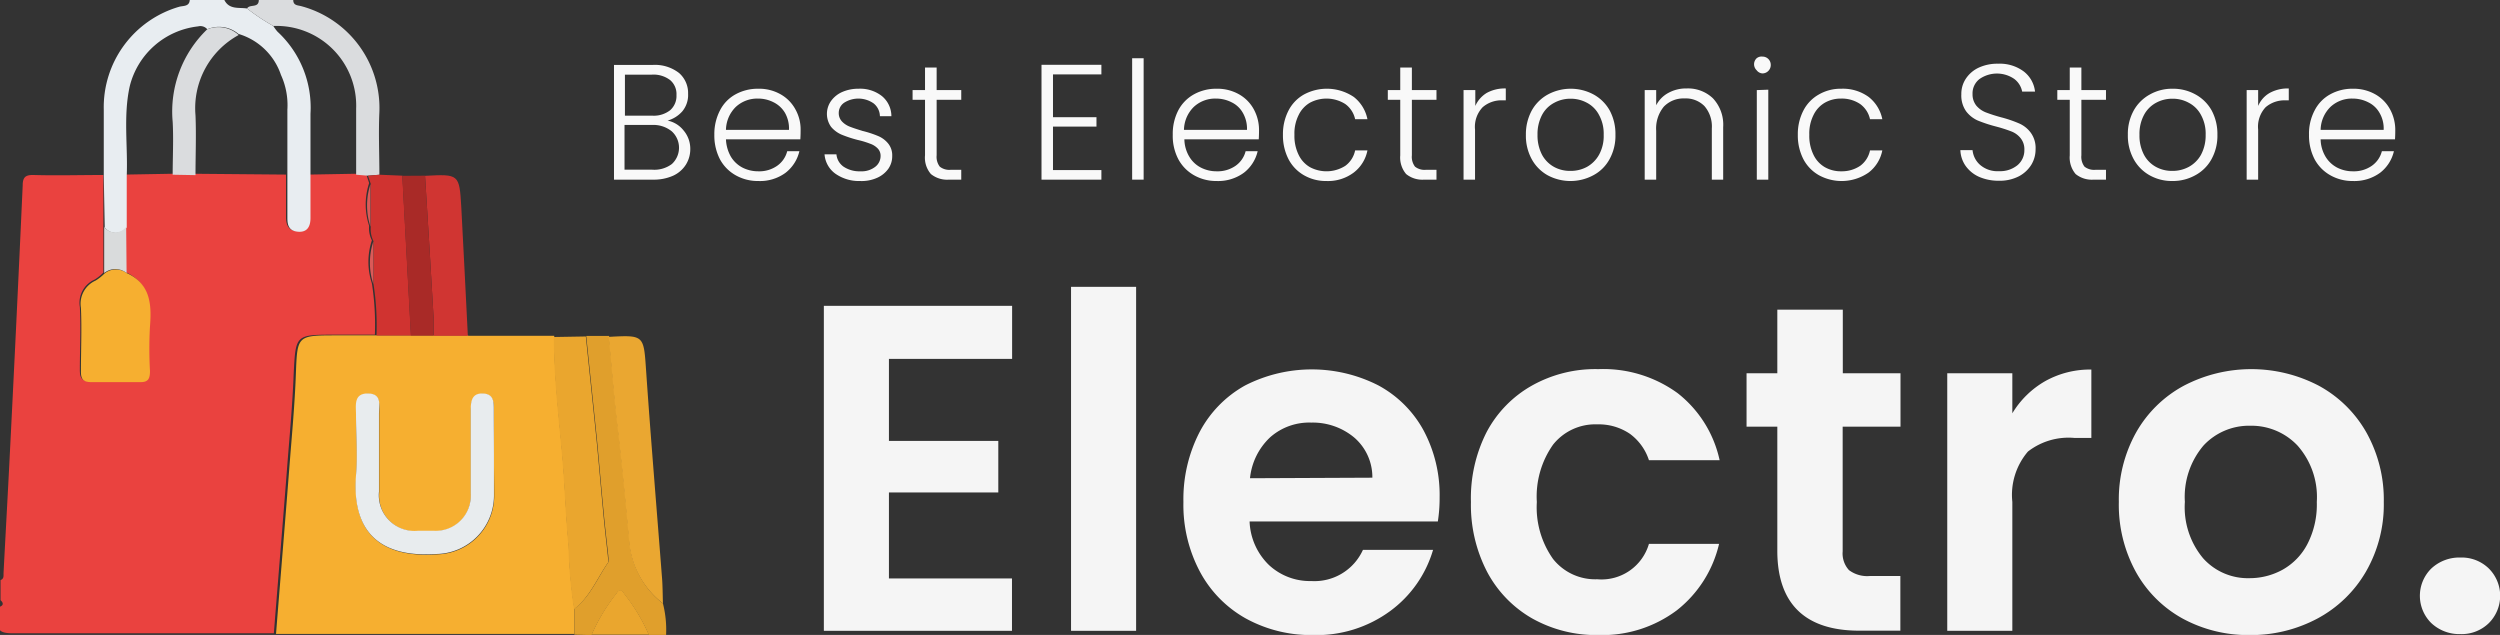
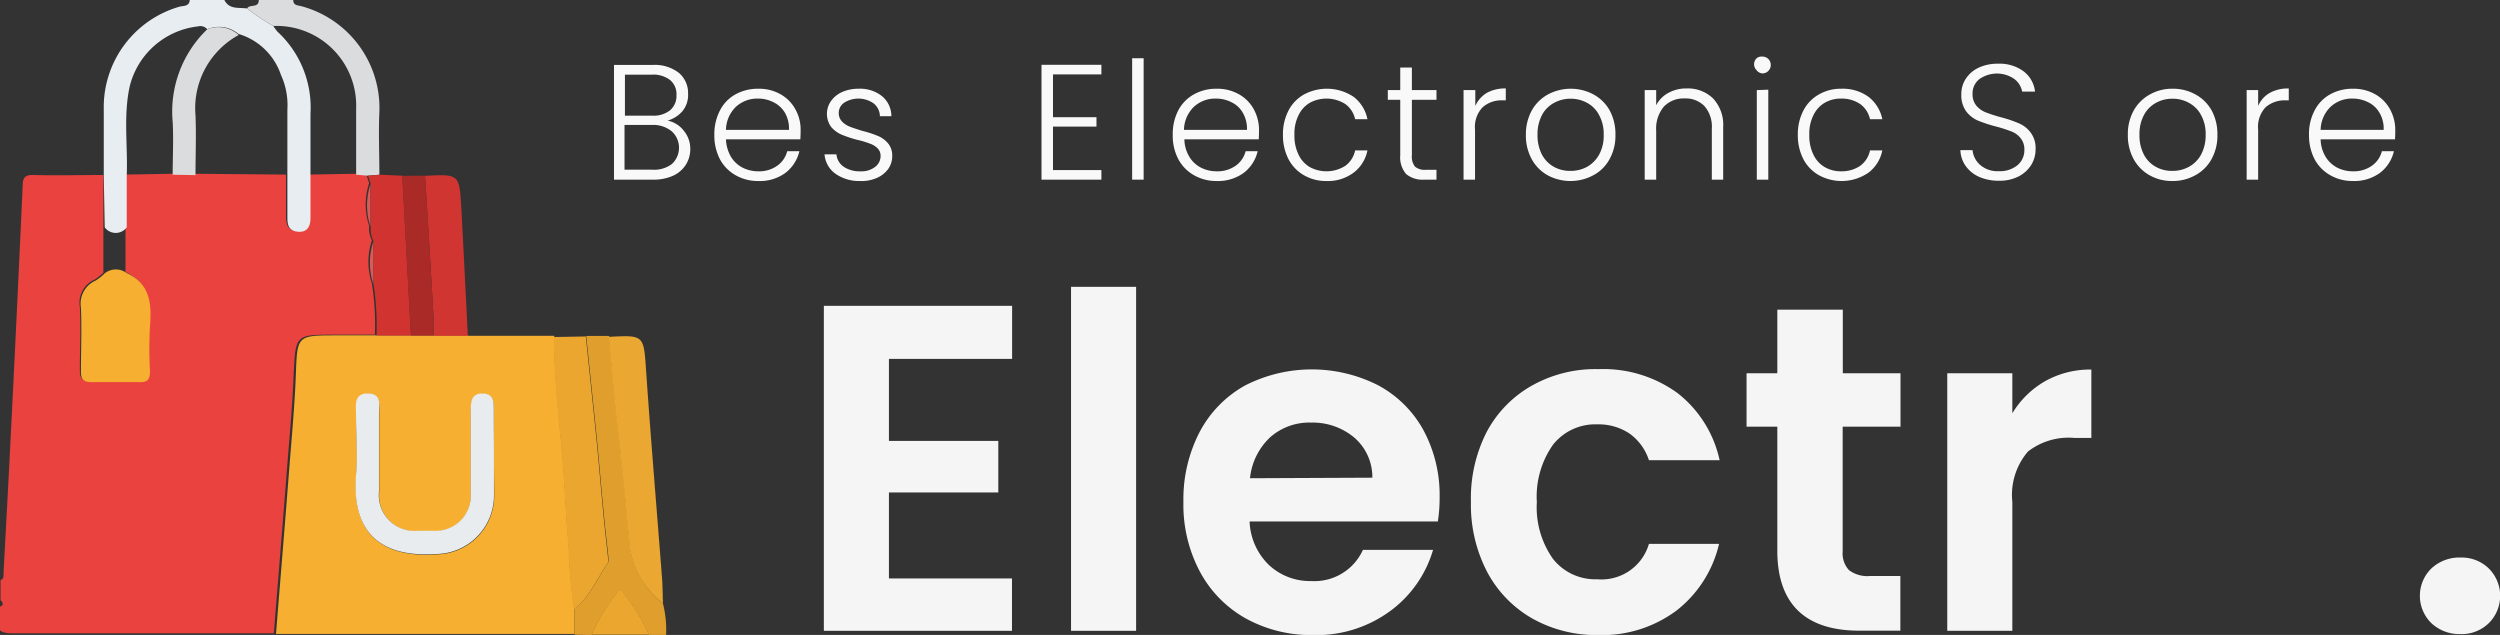
<svg xmlns="http://www.w3.org/2000/svg" id="logo" viewBox="0 0 182.86 46.44">
  <rect x="0" y="0" width="182.86" height="46.44" fill="#333333" stroke="none" />
  <defs>
    <style>.cls-1{fill:#f5f5f5;}.cls-2{fill:#f9f9f9;}.cls-3{fill:#ea423f;}.cls-4{fill:#f6af30;}.cls-5{fill:#e8edf1;}.cls-6{fill:#e09f2c;}.cls-7{fill:#dadcde;}.cls-8{fill:#eaa62e;}.cls-9{fill:#d03330;}.cls-10{fill:#d9dbdc;}.cls-11{fill:#db5a58;}.cls-12{fill:#eaa731;}.cls-13{fill:#d03532;}.cls-14{fill:#a92a27;}.cls-15{fill:#e8ecee;}</style>
  </defs>
  <g id="Electro.">
    <path class="cls-1" d="M67.11,30.11v6h8v3.77h-8v6.29h9V50H62.35V26.23H76.12v3.88Z" transform="translate(-2.09 -3.86)" />
    <path class="cls-1" d="M85.19,24.84V50H80.43V24.84Z" transform="translate(-2.09 -3.86)" />
    <path class="cls-1" d="M107.26,42H93.49a4.67,4.67,0,0,0,1.43,3.2A4.4,4.4,0,0,0,98,46.36a3.89,3.89,0,0,0,3.78-2.28h5.13a8.51,8.51,0,0,1-3.13,4.47,9.11,9.11,0,0,1-5.68,1.76,9.89,9.89,0,0,1-4.88-1.21,8.51,8.51,0,0,1-3.36-3.42,10.39,10.39,0,0,1-1.21-5.1,10.68,10.68,0,0,1,1.19-5.13,8.33,8.33,0,0,1,3.33-3.4,10.72,10.72,0,0,1,9.74,0,8.2,8.2,0,0,1,3.3,3.28,10,10,0,0,1,1.18,4.88A11.3,11.3,0,0,1,107.26,42Zm-4.79-3.2a3.82,3.82,0,0,0-1.33-2.94A4.73,4.73,0,0,0,98,34.77a4.31,4.31,0,0,0-3,1.07,4.75,4.75,0,0,0-1.48,3Z" transform="translate(-2.09 -3.86)" />
    <path class="cls-1" d="M110.83,35.46a8.42,8.42,0,0,1,3.3-3.39A9.47,9.47,0,0,1,119,30.86a9.25,9.25,0,0,1,5.79,1.75,8.51,8.51,0,0,1,3.08,4.91H122.7a3.89,3.89,0,0,0-1.38-1.92,4.05,4.05,0,0,0-2.4-.7,3.94,3.94,0,0,0-3.23,1.48,6.58,6.58,0,0,0-1.19,4.2,6.53,6.53,0,0,0,1.19,4.17,3.94,3.94,0,0,0,3.23,1.48,3.61,3.61,0,0,0,3.78-2.59h5.13a8.67,8.67,0,0,1-3.09,4.86A9.09,9.09,0,0,1,119,50.31a9.57,9.57,0,0,1-4.83-1.21,8.51,8.51,0,0,1-3.3-3.4,10.61,10.61,0,0,1-1.19-5.12A10.64,10.64,0,0,1,110.83,35.46Z" transform="translate(-2.09 -3.86)" />
    <path class="cls-1" d="M136.87,35.07v9.12a1.81,1.81,0,0,0,.46,1.37,2.23,2.23,0,0,0,1.55.43h2.21v4h-3c-4,0-6-2-6-5.85V35.07h-2.25V31.16h2.25V26.51h4.79v4.65h4.22v3.91Z" transform="translate(-2.09 -3.86)" />
    <path class="cls-1" d="M151.68,31.74a6.73,6.73,0,0,1,3.38-.85v5H153.8a4.84,4.84,0,0,0-3.38,1,4.88,4.88,0,0,0-1.14,3.68V50h-4.76V31.16h4.76v2.93A6.67,6.67,0,0,1,151.68,31.74Z" transform="translate(-2.09 -3.86)" />
-     <path class="cls-1" d="M161.73,49.1a8.72,8.72,0,0,1-3.42-3.42,10.19,10.19,0,0,1-1.24-5.1,10.05,10.05,0,0,1,1.27-5.1,8.8,8.8,0,0,1,3.49-3.41,10.65,10.65,0,0,1,9.86,0,8.84,8.84,0,0,1,3.48,3.41,10.06,10.06,0,0,1,1.28,5.1,9.83,9.83,0,0,1-1.31,5.1,9,9,0,0,1-3.54,3.42,10.31,10.31,0,0,1-5,1.21A10,10,0,0,1,161.73,49.1Zm7.32-3.57a4.55,4.55,0,0,0,1.82-1.89,6.29,6.29,0,0,0,.68-3.06,5.68,5.68,0,0,0-1.41-4.13A4.64,4.64,0,0,0,166.69,35a4.55,4.55,0,0,0-3.42,1.44,5.8,5.8,0,0,0-1.37,4.13,5.82,5.82,0,0,0,1.34,4.13,4.39,4.39,0,0,0,3.38,1.45A5,5,0,0,0,169.05,45.53Z" transform="translate(-2.09 -3.86)" />
    <path class="cls-1" d="M179.93,49.44a2.8,2.8,0,0,1,0-4,3,3,0,0,1,2.13-.8,2.84,2.84,0,0,1,2.07.8,2.82,2.82,0,0,1,0,4,2.84,2.84,0,0,1-2.07.8A3,3,0,0,1,179.93,49.44Z" transform="translate(-2.09 -3.86)" />
  </g>
  <g id="Best_Electronic_Store" data-name="Best Electronic Store">
    <path class="cls-2" d="M52.08,13.39a2.07,2.07,0,0,1,.5,1.37,2.13,2.13,0,0,1-.32,1.14,2.18,2.18,0,0,1-.93.81,3.47,3.47,0,0,1-1.47.29H47V8.61h2.82a2.87,2.87,0,0,1,1.94.59,1.94,1.94,0,0,1,.66,1.52A1.87,1.87,0,0,1,52,12a2.25,2.25,0,0,1-1.08.68A2,2,0,0,1,52.08,13.39ZM47.8,12.32h2a1.94,1.94,0,0,0,1.31-.4,1.39,1.39,0,0,0,.46-1.11,1.34,1.34,0,0,0-.46-1.09,2,2,0,0,0-1.35-.4H47.8Zm3.43,3.54a1.62,1.62,0,0,0,0-2.39A2.13,2.13,0,0,0,49.77,13h-2v3.27h2A2.14,2.14,0,0,0,51.23,15.86Z" transform="translate(-2.09 -3.86)" />
    <path class="cls-2" d="M60.63,14.05H55.19a2.78,2.78,0,0,0,.36,1.27,2.17,2.17,0,0,0,.85.8,2.54,2.54,0,0,0,1.16.27,2.27,2.27,0,0,0,1.37-.4,1.86,1.86,0,0,0,.74-1.07h.89a2.8,2.8,0,0,1-1,1.57,3.15,3.15,0,0,1-2,.61,3.28,3.28,0,0,1-1.66-.42,2.94,2.94,0,0,1-1.15-1.17,3.78,3.78,0,0,1-.41-1.79,3.74,3.74,0,0,1,.41-1.78,2.77,2.77,0,0,1,1.14-1.18,3.39,3.39,0,0,1,1.67-.41,3.18,3.18,0,0,1,1.63.41,2.78,2.78,0,0,1,1.08,1.1,3,3,0,0,1,.38,1.53C60.65,13.68,60.64,13.9,60.63,14.05Zm-1.12-1.93a2,2,0,0,0-.84-.78,2.47,2.47,0,0,0-1.15-.27,2.31,2.31,0,0,0-1.6.6,2.41,2.41,0,0,0-.73,1.69H59.8A2.33,2.33,0,0,0,59.51,12.12Z" transform="translate(-2.09 -3.86)" />
    <path class="cls-2" d="M63.2,16.57a1.92,1.92,0,0,1-.8-1.42h.87a1.24,1.24,0,0,0,.52.9,2.09,2.09,0,0,0,1.24.34,1.62,1.62,0,0,0,1.08-.33,1,1,0,0,0,.39-.8.76.76,0,0,0-.22-.55,1.39,1.39,0,0,0-.55-.34,6.12,6.12,0,0,0-.89-.27,9.24,9.24,0,0,1-1.19-.39,2.07,2.07,0,0,1-.77-.57,1.63,1.63,0,0,1,0-1.9,2,2,0,0,1,.81-.65,2.92,2.92,0,0,1,1.2-.24,2.58,2.58,0,0,1,1.71.54,1.91,1.91,0,0,1,.69,1.47h-.84a1.23,1.23,0,0,0-.45-.93,1.94,1.94,0,0,0-2.16-.06.9.9,0,0,0-.4.75.88.88,0,0,0,.24.63,1.58,1.58,0,0,0,.58.38c.23.09.54.19.93.31a7.48,7.48,0,0,1,1.13.37,1.88,1.88,0,0,1,.72.53,1.36,1.36,0,0,1,.31.92,1.6,1.6,0,0,1-.28.94,2,2,0,0,1-.81.66A2.78,2.78,0,0,1,65,17.1,3,3,0,0,1,63.2,16.57Z" transform="translate(-2.09 -3.86)" />
-     <path class="cls-2" d="M70.6,11.16v4.06a1.18,1.18,0,0,0,.23.83,1.12,1.12,0,0,0,.8.23h.77V17h-.9a1.88,1.88,0,0,1-1.32-.41,1.83,1.83,0,0,1-.43-1.37V11.16h-.91v-.71h.91V8.8h.85v1.65h1.8v.71Z" transform="translate(-2.09 -3.86)" />
    <path class="cls-2" d="M79.11,9.3v3.13h3.18v.69H79.11V16.3h3.54V17H78.27V8.6h4.38v.7Z" transform="translate(-2.09 -3.86)" />
    <path class="cls-2" d="M85.74,8.12V17H84.9V8.12Z" transform="translate(-2.09 -3.86)" />
    <path class="cls-2" d="M94.16,14.05H88.72a2.56,2.56,0,0,0,.36,1.27,2.11,2.11,0,0,0,.85.8,2.5,2.5,0,0,0,1.15.27,2.3,2.3,0,0,0,1.38-.4,1.86,1.86,0,0,0,.74-1.07h.88a2.78,2.78,0,0,1-1,1.57,3.18,3.18,0,0,1-2,.61,3.27,3.27,0,0,1-1.65-.42,2.94,2.94,0,0,1-1.15-1.17,3.67,3.67,0,0,1-.41-1.79,3.74,3.74,0,0,1,.4-1.78,2.85,2.85,0,0,1,1.15-1.18,3.35,3.35,0,0,1,1.66-.41,3.22,3.22,0,0,1,1.64.41,2.78,2.78,0,0,1,1.08,1.1,3.15,3.15,0,0,1,.38,1.53C94.18,13.68,94.17,13.9,94.16,14.05ZM93,12.12a1.89,1.89,0,0,0-.83-.78,2.5,2.5,0,0,0-1.15-.27,2.29,2.29,0,0,0-1.6.6,2.41,2.41,0,0,0-.73,1.69h4.61A2.33,2.33,0,0,0,93,12.12Z" transform="translate(-2.09 -3.86)" />
    <path class="cls-2" d="M96.34,11.94a2.83,2.83,0,0,1,1.13-1.17,3.53,3.53,0,0,1,3.64.18,2.74,2.74,0,0,1,1,1.63h-.9a1.85,1.85,0,0,0-.72-1.11,2.57,2.57,0,0,0-2.58-.1,2.08,2.08,0,0,0-.83.9,3,3,0,0,0-.31,1.45,3.13,3.13,0,0,0,.31,1.47,2.08,2.08,0,0,0,.83.9,2.57,2.57,0,0,0,2.58-.1,1.86,1.86,0,0,0,.72-1.13h.9a2.68,2.68,0,0,1-1,1.62,3.13,3.13,0,0,1-2,.62,3.2,3.2,0,0,1-1.64-.42,2.9,2.9,0,0,1-1.13-1.17,3.78,3.78,0,0,1-.41-1.79A3.74,3.74,0,0,1,96.34,11.94Z" transform="translate(-2.09 -3.86)" />
    <path class="cls-2" d="M105.36,11.16v4.06a1.18,1.18,0,0,0,.23.83,1.12,1.12,0,0,0,.8.23h.77V17h-.9a1.88,1.88,0,0,1-1.32-.41,1.87,1.87,0,0,1-.43-1.37V11.16h-.91v-.71h.91V8.8h.85v1.65h1.8v.71Z" transform="translate(-2.09 -3.86)" />
    <path class="cls-2" d="M110.83,10.66a2.74,2.74,0,0,1,1.4-.33v.87H112a2.09,2.09,0,0,0-1.46.5,2.08,2.08,0,0,0-.56,1.64V17h-.84V10.45H110v1.16A2.12,2.12,0,0,1,110.83,10.66Z" transform="translate(-2.09 -3.86)" />
    <path class="cls-2" d="M115.29,16.68a3,3,0,0,1-1.16-1.17,3.57,3.57,0,0,1-.43-1.79,3.63,3.63,0,0,1,.43-1.78,3,3,0,0,1,1.18-1.17,3.53,3.53,0,0,1,3.34,0,3,3,0,0,1,1.18,1.17,3.63,3.63,0,0,1,.42,1.78,3.53,3.53,0,0,1-.43,1.78,2.88,2.88,0,0,1-1.19,1.18,3.53,3.53,0,0,1-3.34,0Zm2.87-.61a2.3,2.3,0,0,0,.89-.89,2.84,2.84,0,0,0,.34-1.46,2.83,2.83,0,0,0-.34-1.45,2.1,2.1,0,0,0-.88-.89,2.48,2.48,0,0,0-1.2-.3,2.46,2.46,0,0,0-1.2.3,2.12,2.12,0,0,0-.89.89,3,3,0,0,0-.33,1.45,3.06,3.06,0,0,0,.33,1.46,2.22,2.22,0,0,0,.88.89,2.42,2.42,0,0,0,1.2.29A2.48,2.48,0,0,0,118.16,16.07Z" transform="translate(-2.09 -3.86)" />
    <path class="cls-2" d="M127.38,11.05a2.82,2.82,0,0,1,.75,2.11V17h-.83V13.26a2.28,2.28,0,0,0-.54-1.64,1.91,1.91,0,0,0-1.45-.56,2,2,0,0,0-1.52.6,2.51,2.51,0,0,0-.56,1.76V17h-.84V10.45h.84v1.11a2.14,2.14,0,0,1,.9-.91,2.67,2.67,0,0,1,1.33-.32A2.63,2.63,0,0,1,127.38,11.05Z" transform="translate(-2.09 -3.86)" />
    <path class="cls-2" d="M130.58,9a.61.61,0,0,1-.19-.44.6.6,0,0,1,.19-.44A.56.56,0,0,1,131,8a.6.6,0,0,1,.61.61.6.6,0,0,1-.18.44.6.6,0,0,1-.43.18A.57.57,0,0,1,130.58,9Zm.85,1.42V17h-.84V10.45Z" transform="translate(-2.09 -3.86)" />
    <path class="cls-2" d="M134,11.94a2.83,2.83,0,0,1,1.13-1.17,3.18,3.18,0,0,1,1.64-.42,3.21,3.21,0,0,1,2,.6,2.74,2.74,0,0,1,1,1.63h-.9a1.85,1.85,0,0,0-.72-1.11,2.4,2.4,0,0,0-1.39-.4,2.36,2.36,0,0,0-1.19.3,2.08,2.08,0,0,0-.83.9,3,3,0,0,0-.31,1.45,3.13,3.13,0,0,0,.31,1.47,2.08,2.08,0,0,0,.83.9,2.36,2.36,0,0,0,1.19.3,2.4,2.4,0,0,0,1.39-.4,1.86,1.86,0,0,0,.72-1.13h.9a2.68,2.68,0,0,1-1,1.62,3.46,3.46,0,0,1-3.63.2A2.9,2.9,0,0,1,134,15.51a3.78,3.78,0,0,1-.41-1.79A3.74,3.74,0,0,1,134,11.94Z" transform="translate(-2.09 -3.86)" />
    <path class="cls-2" d="M146.86,16.8a2.41,2.41,0,0,1-1-.81,2.13,2.13,0,0,1-.38-1.15h.89a1.65,1.65,0,0,0,.54,1.07,1.94,1.94,0,0,0,1.4.47,2,2,0,0,0,1.35-.44,1.42,1.42,0,0,0,.5-1.11,1.28,1.28,0,0,0-.28-.87,1.59,1.59,0,0,0-.68-.49,10.32,10.32,0,0,0-1.13-.36,10.29,10.29,0,0,1-1.33-.44,2.18,2.18,0,0,1-.84-.67,2,2,0,0,1-.35-1.24,2,2,0,0,1,.34-1.16,2.28,2.28,0,0,1,.95-.8,3.24,3.24,0,0,1,1.4-.28,2.93,2.93,0,0,1,1.88.57,2.15,2.15,0,0,1,.82,1.47H150a1.53,1.53,0,0,0-.57-.92,2.23,2.23,0,0,0-2.55,0,1.32,1.32,0,0,0-.51,1.1,1.3,1.3,0,0,0,.28.85,1.74,1.74,0,0,0,.69.49,11.64,11.64,0,0,0,1.12.36,9,9,0,0,1,1.32.45,2.08,2.08,0,0,1,.85.68,1.9,1.9,0,0,1,.35,1.22,2.15,2.15,0,0,1-.31,1.12,2.37,2.37,0,0,1-.92.85,3.07,3.07,0,0,1-1.47.32A3.52,3.52,0,0,1,146.86,16.8Z" transform="translate(-2.09 -3.86)" />
-     <path class="cls-2" d="M154.33,11.16v4.06a1.18,1.18,0,0,0,.23.83,1.14,1.14,0,0,0,.81.23h.76V17h-.9a1.88,1.88,0,0,1-1.32-.41,1.87,1.87,0,0,1-.43-1.37V11.16h-.91v-.71h.91V8.8h.85v1.65h1.8v.71Z" transform="translate(-2.09 -3.86)" />
    <path class="cls-2" d="M159.32,16.68a3,3,0,0,1-1.16-1.17,3.57,3.57,0,0,1-.43-1.79,3.53,3.53,0,0,1,.43-1.78,3,3,0,0,1,1.18-1.17,3.31,3.31,0,0,1,1.67-.42,3.37,3.37,0,0,1,1.67.42,3,3,0,0,1,1.18,1.17,3.63,3.63,0,0,1,.42,1.78,3.53,3.53,0,0,1-.43,1.78,2.94,2.94,0,0,1-1.19,1.18,3.38,3.38,0,0,1-1.68.42A3.3,3.3,0,0,1,159.32,16.68Zm2.86-.61a2.26,2.26,0,0,0,.9-.89,3,3,0,0,0,.34-1.46,2.83,2.83,0,0,0-.34-1.45,2.12,2.12,0,0,0-.89-.89,2.43,2.43,0,0,0-1.2-.3,2.48,2.48,0,0,0-1.2.3,2.16,2.16,0,0,0-.88.89,2.93,2.93,0,0,0-.33,1.45,3,3,0,0,0,.33,1.46,2.16,2.16,0,0,0,.88.89,2.41,2.41,0,0,0,1.19.29A2.48,2.48,0,0,0,162.18,16.07Z" transform="translate(-2.09 -3.86)" />
    <path class="cls-2" d="M168.1,10.66a2.76,2.76,0,0,1,1.4-.33v.87h-.23a2.12,2.12,0,0,0-1.46.5,2.08,2.08,0,0,0-.55,1.64V17h-.84V10.45h.84v1.16A2,2,0,0,1,168.1,10.66Z" transform="translate(-2.09 -3.86)" />
    <path class="cls-2" d="M177.27,14.05h-5.44a2.56,2.56,0,0,0,.36,1.27,2.17,2.17,0,0,0,.85.8,2.5,2.5,0,0,0,1.15.27,2.28,2.28,0,0,0,1.38-.4,1.86,1.86,0,0,0,.74-1.07h.88a2.78,2.78,0,0,1-1,1.57,3.18,3.18,0,0,1-2,.61,3.27,3.27,0,0,1-1.65-.42,2.94,2.94,0,0,1-1.15-1.17,3.78,3.78,0,0,1-.41-1.79,3.63,3.63,0,0,1,.41-1.78,2.77,2.77,0,0,1,1.14-1.18,3.35,3.35,0,0,1,1.66-.41,3.22,3.22,0,0,1,1.64.41,2.78,2.78,0,0,1,1.08,1.1,3.15,3.15,0,0,1,.38,1.53C177.29,13.68,177.28,13.9,177.27,14.05Zm-1.13-1.93a1.89,1.89,0,0,0-.83-.78,2.5,2.5,0,0,0-1.15-.27,2.29,2.29,0,0,0-1.6.6,2.41,2.41,0,0,0-.73,1.69h4.61A2.24,2.24,0,0,0,176.14,12.12Z" transform="translate(-2.09 -3.86)" />
  </g>
  <path class="cls-3" d="M2.13,47.76V46.29c.27-.1.21-.33.22-.53.13-2.51.27-5,.4-7.53q.53-10.39,1-20.8c0-.58.18-.78.77-.77,1.71.05,3.42,0,5.13,0l0,3.76v3.38a3.41,3.41,0,0,1-.64.51,1.85,1.85,0,0,0-1.08,2c.08,1.53,0,3.07,0,4.61,0,.55.12.84.75.82,1.18,0,2.37,0,3.56,0,.63,0,.76-.27.74-.82a29.35,29.35,0,0,1,0-3.25c.13-1.64,0-3.12-1.71-3.91l0-3.37,0-3.76,3.35-.06h1.69l6.7.06c0,1,0,2.08,0,3.12,0,.57.2,1,.79,1s.9-.4.9-1c0-1,0-2.08,0-3.12l3.34-.06.85.07.2.61a5,5,0,0,0,0,3.13,1.94,1.94,0,0,0,.2,1.06,5,5,0,0,0,0,3.14,19.69,19.69,0,0,1,.22,3.76l-2.94,0c-2.89,0-2.85,0-3,2.87-.08,2.16-.28,4.32-.45,6.47-.32,4.17-.67,8.33-1,12.5-6.37,0-12.74,0-19.11,0-.91,0-1.2-.22-1-1.09a5.75,5.75,0,0,0,0-.83C2.31,48.18,2.4,48,2.13,47.76Z" transform="translate(-2.09 -3.86)" />
  <path class="cls-4" d="M36.31,28.42l6.32,0c0,2.92.34,5.82.6,8.72.2,2.21.25,4.44.47,6.65a34.79,34.79,0,0,0,.4,4.55v1.89H22.28c.33-4.17.68-8.33,1-12.5.17-2.15.37-4.31.45-6.47.11-2.87.07-2.87,3-2.87l2.94,0h6.68Zm1.91,8.71c0-1.08,0-2.17,0-3.25,0-.61-.07-1.2-.82-1.21s-.87.62-.87,1.26c0,2,0,4,0,6.08a2.56,2.56,0,0,1-2.7,2.7H32.69a2.61,2.61,0,0,1-2.86-2.86c0-1.89,0-3.78,0-5.67,0-.64.16-1.5-.81-1.51s-.86.89-.87,1.56c0,1.47.1,2.95,0,4.41-.32,4,1.61,6.07,5.92,5.77a4.28,4.28,0,0,0,4.17-4.25C38.24,39.16,38.22,38.15,38.22,37.13Z" transform="translate(-2.09 -3.86)" />
  <path class="cls-5" d="M9.68,16.7c0-1.61,0-3.21,0-4.82a7.65,7.65,0,0,1,5.5-7.52c.29-.09.76,0,.79-.5H18.5c.36.72,1.07.53,1.66.62a15.26,15.26,0,0,0,1.92,1.28,3.25,3.25,0,0,0,.31.42,7.55,7.55,0,0,1,2.41,6c0,1.5,0,3,0,4.51,0,1,0,2.08,0,3.12,0,.62-.24,1.05-.9,1s-.79-.45-.79-1c0-1,0-2.08,0-3.12,0-1.61,0-3.21,0-4.81a5.31,5.31,0,0,0-.47-2.54,4.69,4.69,0,0,0-3.11-3A2.2,2.2,0,0,0,17.25,6a.66.66,0,0,0-.67-.21,5.81,5.81,0,0,0-5,4.38c-.48,2.17-.13,4.37-.22,6.56l0,3.76a1,1,0,0,1-1.61,0Z" transform="translate(-2.09 -3.86)" />
  <path class="cls-6" d="M44.1,50.28V48.39c1.16-.89,1.68-2.24,2.48-3.4.07-.11,0-.33,0-.5-.12-1.11-.25-2.2-.35-3.31-.16-1.65-.3-3.31-.46-5-.26-2.59-.54-5.17-.8-7.75h1.67c.22,2.25.39,4.5.66,6.73.32,2.73.58,5.45.83,8.18A6.37,6.37,0,0,0,50.58,48a7.82,7.82,0,0,1,.23,2.31H49.55a13.65,13.65,0,0,0-1.8-3c-.21-.34-.38-.34-.59,0a13.65,13.65,0,0,0-1.8,3Z" transform="translate(-2.09 -3.86)" />
  <path class="cls-7" d="M22.08,5.76a15.26,15.26,0,0,1-1.92-1.28c.19-.34.86,0,.86-.62h2.52c0,.4.31.38.58.45a7.71,7.71,0,0,1,5.72,7.74c-.07,1.53,0,3.06,0,4.59l-.85.07-.85-.07c0-1.61,0-3.22,0-4.83A5.83,5.83,0,0,0,22.08,5.76Z" transform="translate(-2.09 -3.86)" />
  <path class="cls-8" d="M45.36,50.28a13.65,13.65,0,0,1,1.8-3c.21-.34.38-.34.59,0a13.65,13.65,0,0,1,1.8,3Z" transform="translate(-2.09 -3.86)" />
  <path class="cls-4" d="M11.35,23.83c1.74.79,1.84,2.27,1.71,3.91a29.35,29.35,0,0,0,0,3.25c0,.55-.11.84-.74.82-1.19,0-2.38,0-3.56,0-.63,0-.76-.27-.75-.82,0-1.54.07-3.08,0-4.61a1.85,1.85,0,0,1,1.08-2,3.41,3.41,0,0,0,.64-.51A1.31,1.31,0,0,1,11.35,23.83Z" transform="translate(-2.09 -3.86)" />
  <path class="cls-9" d="M29,16.71l.85-.07,1.67.07.63,11.69H29.63a19.69,19.69,0,0,0-.22-3.76c0-1,0-2.09,0-3.14a1.94,1.94,0,0,1-.2-1.06c0-1.05,0-2.09,0-3.13Z" transform="translate(-2.09 -3.86)" />
  <path class="cls-7" d="M14.72,16.64c0-1.29.07-2.58,0-3.87A8.34,8.34,0,0,1,17.25,6a2.2,2.2,0,0,1,2.3.42,6.09,6.09,0,0,0-3.16,5.88c.06,1.45,0,2.91,0,4.37Z" transform="translate(-2.09 -3.86)" />
-   <path class="cls-10" d="M11.35,23.83a1.31,1.31,0,0,0-1.64,0c0-1.13,0-2.26,0-3.38a1,1,0,0,0,1.61,0Z" transform="translate(-2.09 -3.86)" />
  <path class="cls-11" d="M29.19,17.32c0,1,0,2.08,0,3.13A5,5,0,0,1,29.19,17.32Z" transform="translate(-2.09 -3.86)" />
  <path class="cls-11" d="M29.4,21.51c0,1,0,2.1,0,3.14A5,5,0,0,1,29.4,21.51Z" transform="translate(-2.09 -3.86)" />
  <path class="cls-8" d="M44.94,28.47c.26,2.58.54,5.16.8,7.75.16,1.65.3,3.31.46,5,.1,1.11.23,2.2.35,3.31,0,.17.1.39,0,.5-.8,1.16-1.32,2.51-2.48,3.4a34.79,34.79,0,0,1-.4-4.55c-.22-2.21-.27-4.44-.47-6.65-.26-2.9-.61-5.8-.6-8.72Z" transform="translate(-2.09 -3.86)" />
  <path class="cls-12" d="M50.58,48a6.37,6.37,0,0,1-2.48-4.59c-.25-2.73-.51-5.45-.83-8.18-.27-2.23-.44-4.48-.66-6.73,2.61-.14,2.56-.13,2.74,2.49.35,5.08.78,10.16,1.17,15.23C50.56,46.78,50.56,47.38,50.58,48Z" transform="translate(-2.09 -3.86)" />
  <path class="cls-13" d="M36.31,28.42h-2.5c0-.42,0-.84,0-1.25q-.3-5.23-.63-10.45c2.48-.13,2.51-.13,2.65,2.28C36,22.13,36.15,25.27,36.31,28.42Z" transform="translate(-2.09 -3.86)" />
  <path class="cls-14" d="M33.18,16.71q.33,5.22.63,10.45c0,.41,0,.83,0,1.25H32.14l-.63-11.69Z" transform="translate(-2.09 -3.86)" />
  <path class="cls-15" d="M38.22,37.13c0,1,0,2,0,3a4.28,4.28,0,0,1-4.17,4.25c-4.31.3-6.24-1.76-5.92-5.77.12-1.46,0-2.94,0-4.41,0-.67-.19-1.57.87-1.56s.81.87.81,1.51c0,1.89,0,3.78,0,5.67a2.61,2.61,0,0,0,2.86,2.86h1.15a2.56,2.56,0,0,0,2.7-2.7c0-2,0-4.06,0-6.08,0-.64.05-1.28.87-1.26s.82.6.82,1.21C38.21,35,38.22,36.05,38.22,37.13Z" transform="translate(-2.09 -3.86)" />
</svg>